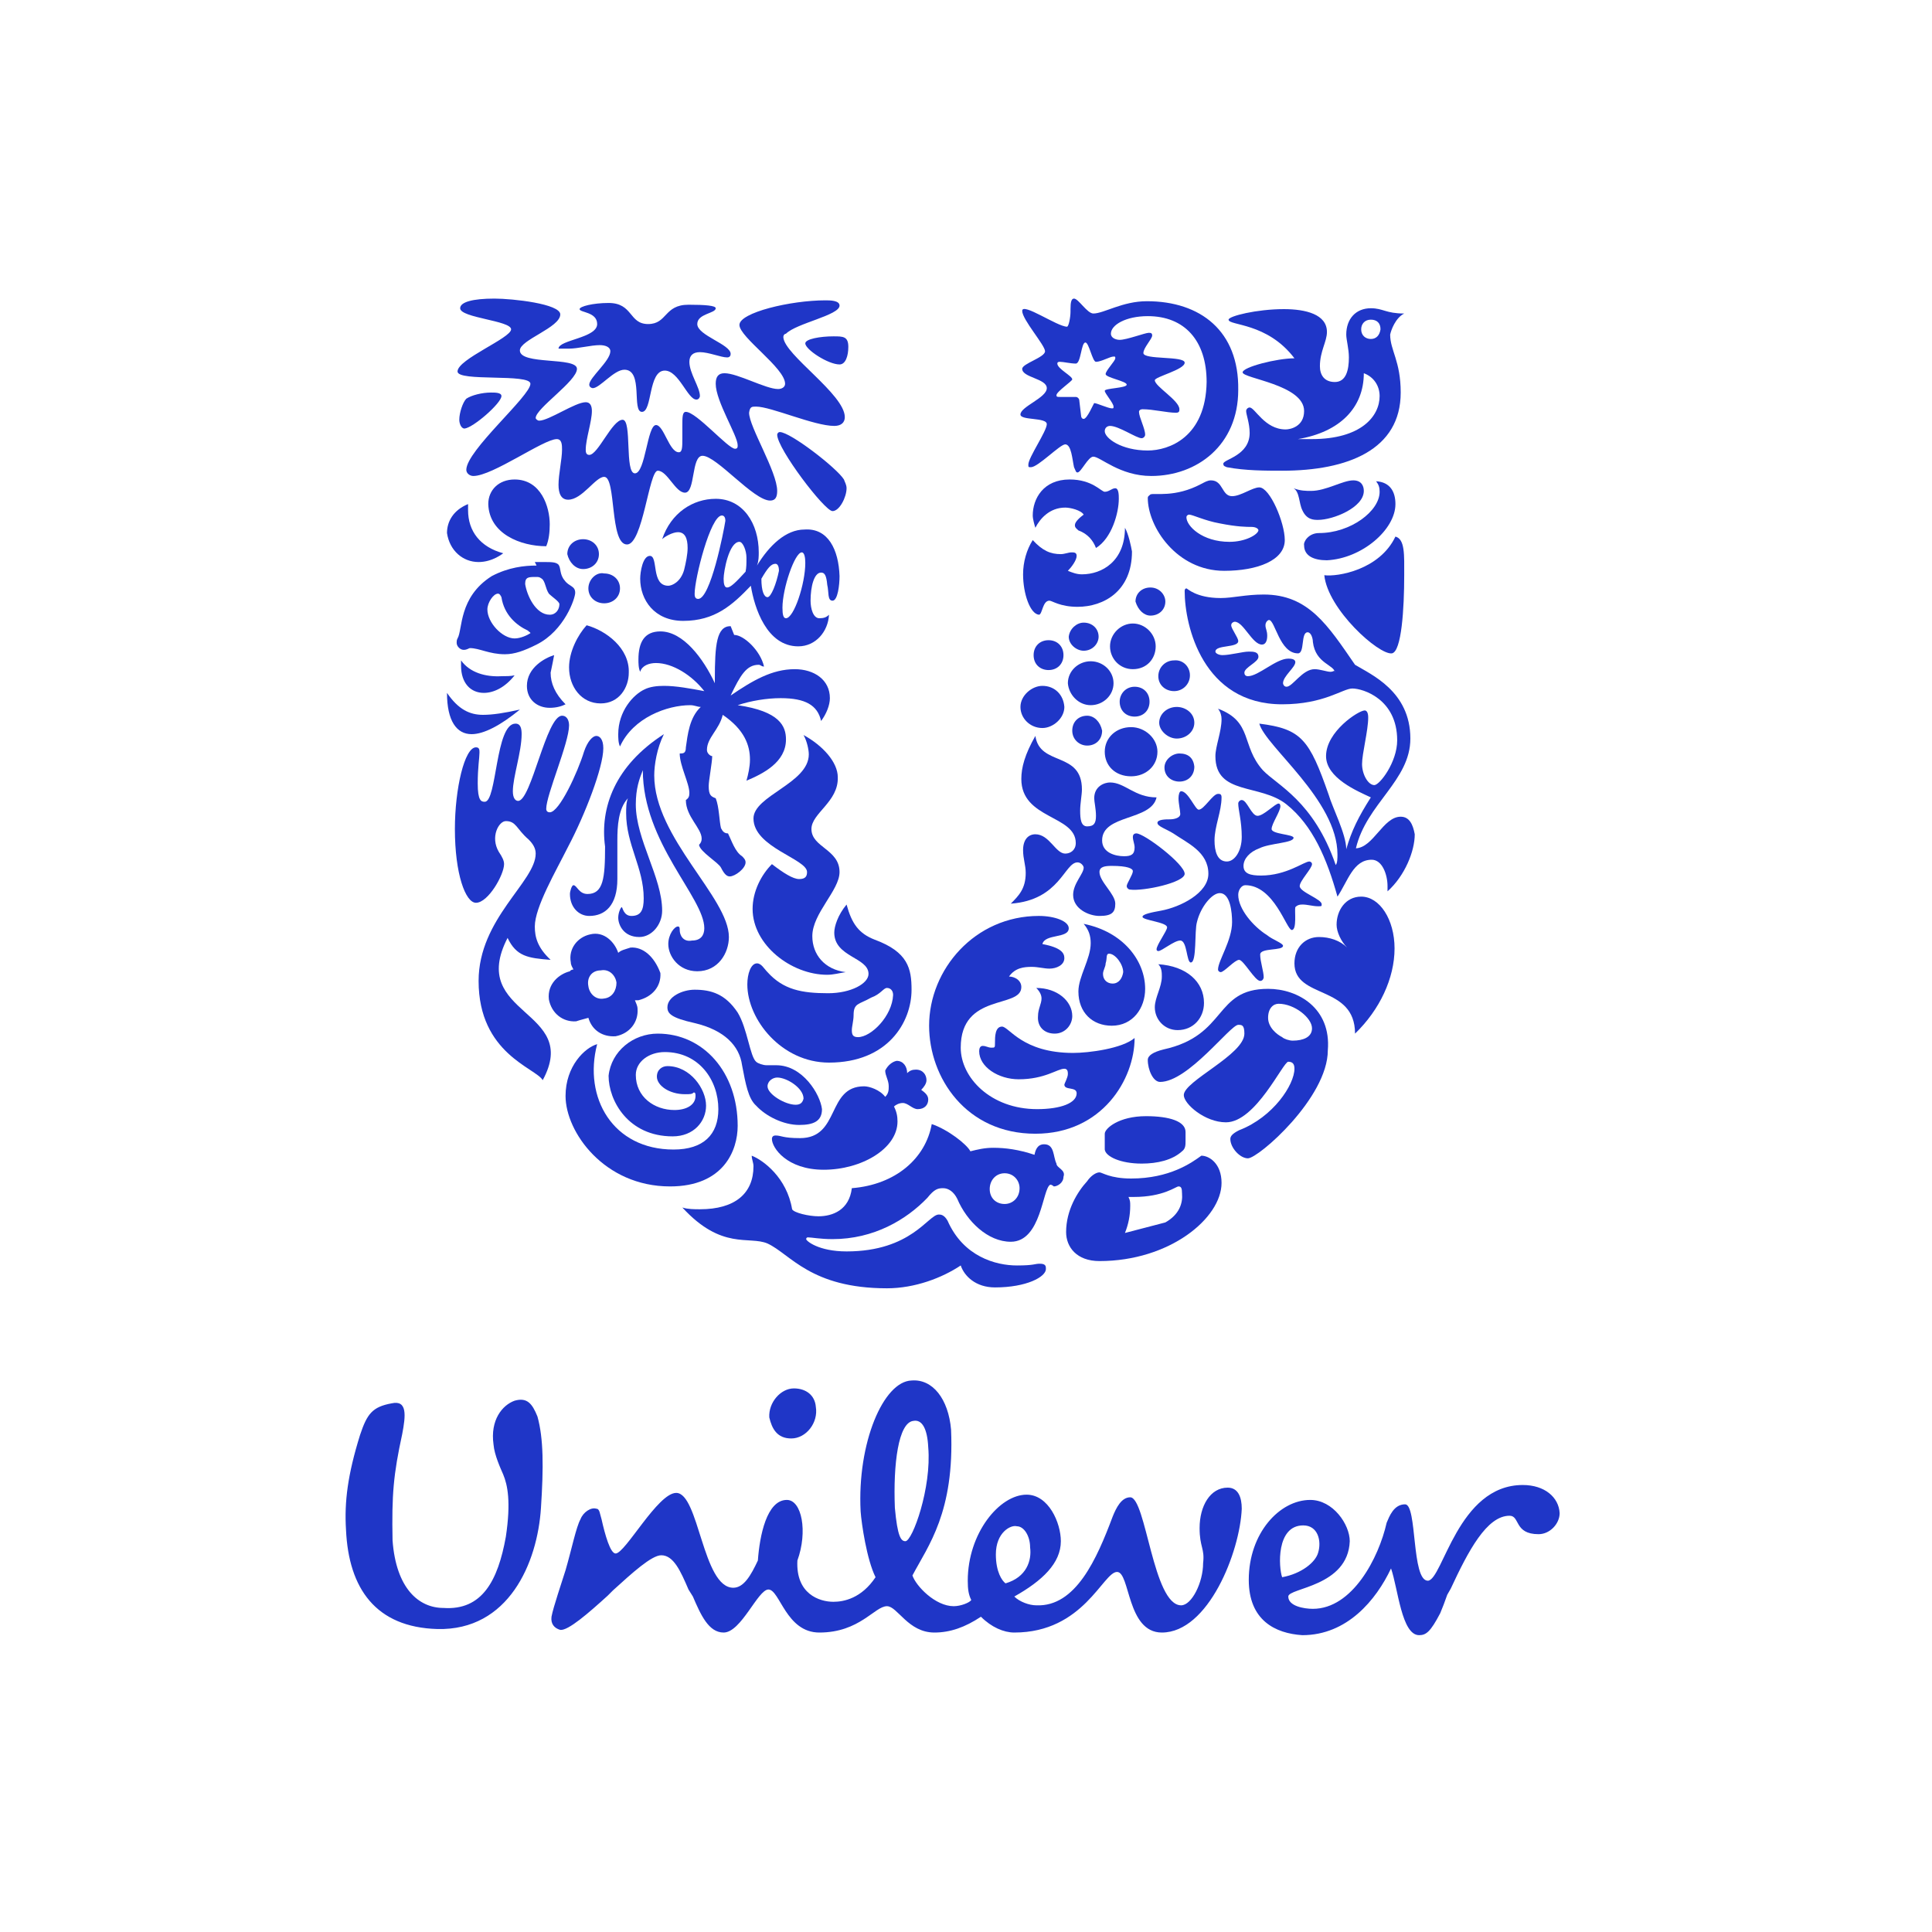
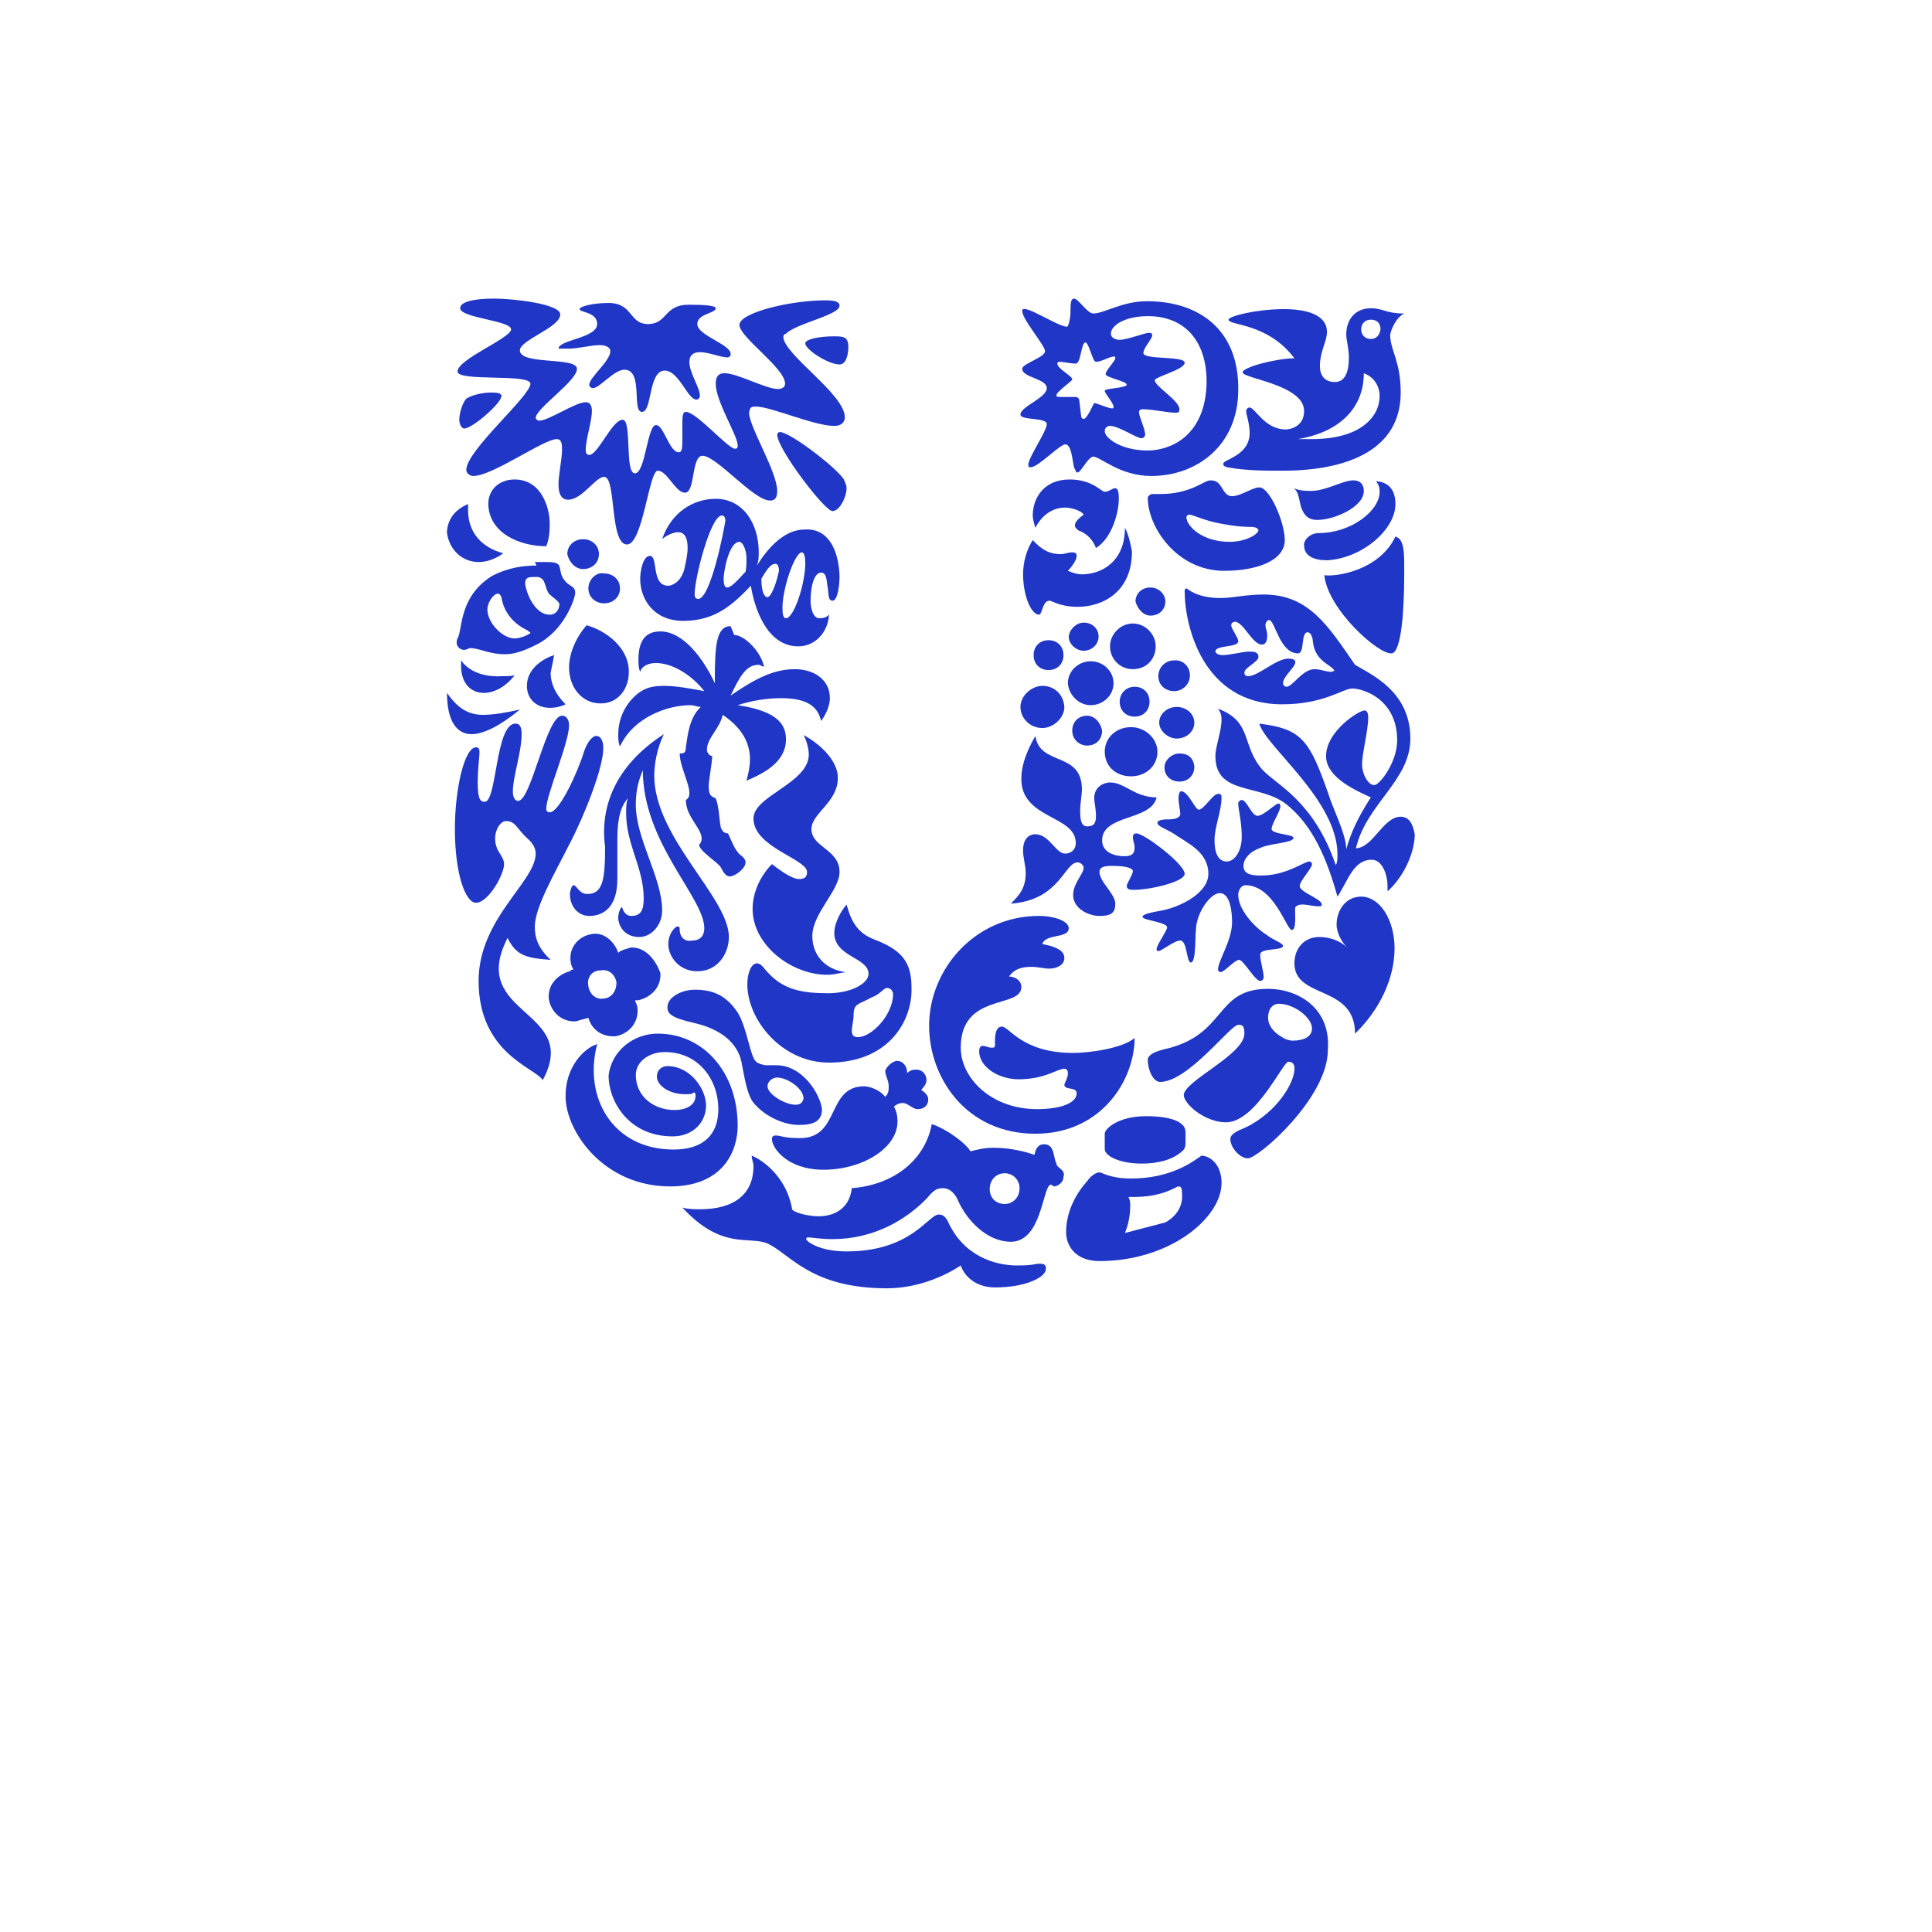
<svg xmlns="http://www.w3.org/2000/svg" width="128px" height="128px" version="1.1" id="Laag_1" x="0px" y="0px" viewBox="0 0 220 220" style="enable-background:new 0 0 220 220;" xml:space="preserve">
  <style type="text/css">
	.st0{display:none;fill-rule:evenodd;clip-rule:evenodd;fill:#FFFFFF;}
	.st1{fill-rule:evenodd;clip-rule:evenodd;fill:#1F36C7;}
</style>
  <g id="logo-sketch">
    <path id="background" class="st0" d="M-19.3-19.3h258.6v258.6H-19.3V-19.3z" />
    <g id="text" transform="translate(49 150)">
      <g id="Mask">
-         <path id="path-1" class="st1" d="M124.4,19.1c2.5,0,4.1,1.4,4.2,3.2c0,1.2-1.1,2.4-2.4,2.4c-2.8,0-2.1-2.1-3.3-2.1     c-2.6,0-4.7,4-6.7,8.3l-0.4,0.7l-0.4,1.1l-0.4,1c-1.1,2.1-1.6,2.5-2.4,2.5c-2,0-2.4-5.3-3.2-7.6c-1.7,3.6-5,7.6-10.1,7.6     c-3.1-0.2-6.1-1.7-6.1-6.3c0-5.3,3.5-9.1,7-9.1c2.6,0,4.5,2.8,4.5,4.7c-0.2,5.2-7,5.3-7,6.3c0,1.1,1.8,1.4,2.8,1.4     c4.5,0,7.5-5.8,8.4-9.8c0.3-0.7,0.8-2.1,2.1-2.1c1.4,0,0.7,8.7,2.6,8.7C115.3,29.9,117,19.1,124.4,19.1z M54.8,7.2     c2.4-0.2,4.2,2.1,4.5,5.6c0.4,9.4-2.6,13.2-4.4,16.6c0.4,1.2,2.6,3.5,4.7,3.5c0.8,0,1.8-0.4,2-0.7c-0.3-0.6-0.4-1.2-0.4-2.2     c0-5.4,3.6-9.8,6.7-9.8c2.5,0,3.9,3.2,3.9,5.3c0,2.5-2.1,4.5-5.3,6.3c0.6,0.6,1.7,1,2.5,1c4.5,0.2,6.9-5.3,8.7-10.1     c0.4-1,1-2.2,2-2.2c1.8,0,2.6,12.3,5.8,12.3c1.2,0,2.5-2.6,2.5-4.8c0.2-1.7-0.4-1.8-0.4-4c0-2.5,1.2-4.6,3.2-4.6     c1.2,0,1.6,1.1,1.6,2.4c-0.2,4.9-3.8,14.1-9.1,14.1c-4,0-3.6-6.9-5.1-6.9c-1.6,0-3.8,6.9-11.7,6.9c-1.2,0-2.6-0.6-3.8-1.8     c-1.8,1.2-3.5,1.8-5.3,1.8c-3,0-4.2-3-5.4-3c-1.4,0-3.1,3-7.7,3c-3.8,0-4.5-4.9-5.8-4.9c-1.2,0-3.1,4.9-5.1,4.9     c-1.7,0-2.6-2-3.5-4.1L29.4,31c-0.9-2.1-1.7-3.9-3.1-3.9c-1.1,0-3.3,2-5.5,4l-0.6,0.6c-2.2,2-4.5,4-5.4,3.9     c-0.7-0.2-1.1-0.7-1-1.5c0.2-1.1,1.2-4,1.6-5.3c0.7-2.4,1.2-4.9,1.7-5.8c0.3-0.8,1.2-1.4,1.8-1.2c0.4,0,0.4,0.6,0.6,1.2     c0.4,1.8,1,3.9,1.6,3.9c1.1,0,4.8-6.9,6.9-6.9c2.6,0,3,10.8,6.5,10.8c1.2,0,2-1.4,2.8-3.1c0.2-2.8,1-6.9,3.3-6.9     c1.7,0,2.4,3.6,1.2,6.9c-0.2,3.8,2.5,4.7,4.1,4.7c1.2,0,3.2-0.4,4.8-2.8c-1-2-1.6-6.1-1.7-7.5C48.6,14.3,51.6,7.3,54.8,7.2z      M9.6,9.5c1.4-0.4,2,0.3,2.6,1.8c0.7,2.5,0.7,5.8,0.4,10.4c-0.4,6.3-3.7,14-11.8,13.8c-7-0.2-10.1-4.6-10.4-11.3     c-0.2-3.2,0.2-6.3,1.6-10.8c0.8-2.4,1.4-3.2,3.6-3.6c1.8-0.4,1.6,1.4,1.2,3.5c-1,4.6-1.2,6.9-1.1,12.1c0.4,5.5,3,7.7,5.8,7.7     C5.9,33.4,7.7,30,8.6,25c0.6-4,0.2-5.9-0.3-7.1c-0.3-0.7-1-2.2-1.1-3.4C6.8,11.7,8.2,10,9.6,9.5z M66.8,23.8     c-0.7-0.2-2.4,0.7-2.4,3.2c0,2,0.7,3,1.1,3.3c2.4-0.7,3-2.6,2.8-4.1C68.3,24.9,67.6,23.8,66.8,23.8z M99.4,23.7     c-3.1,0-2.8,4.8-2.4,5.9c2.2-0.4,3.8-1.7,4.1-2.8C101.5,25.5,101.1,23.7,99.4,23.7z M55,11.8L55,11.8c-1.7,0.2-2.3,4.9-2.1,9.9     c0.3,3.3,0.7,3.8,1.2,3.8c0.8,0,3-6.1,2.6-10.7C56.6,12.7,56,11.6,55,11.8L55,11.8L55,11.8z M41.4,8.1c1.4,0,2.4,0.8,2.5,2.1     c0.3,1.8-1.1,3.6-2.8,3.6c-1.6,0-2.2-1.1-2.5-2.4C38.5,9.7,39.9,8.1,41.4,8.1z" />
-       </g>
+         </g>
    </g>
    <path id="fish" class="st1" d="M120.3,132.5c-0.4-0.8-0.2-2.2-1.4-2.2c-0.8,0-1,0.7-1.1,1.2c-1.8-0.6-3.3-0.8-4.7-0.8   c-1,0-1.8,0.2-2.6,0.4c-0.4-0.8-2.6-2.5-4.4-3.1c-0.7,3.9-4.1,6.9-9.1,7.3c-0.3,2.5-2.2,3.2-3.8,3.2c-1.1,0-2.8-0.4-3-0.8   c-0.6-3.6-3.3-5.6-4.6-6.1c0,0.4,0.2,0.8,0.2,1.2c0,3.1-2.1,4.9-6.1,4.9c-0.6,0-1.4,0-2-0.2c4.5,4.9,7.6,3.2,9.7,4.1   c2.6,1.2,4.9,5.1,13.6,5.1c3.2,0,6.3-1.2,8.4-2.6c0.4,1.2,1.7,2.5,3.9,2.5c3.6,0,5.8-1.2,5.8-2.1c0-0.3,0-0.6-0.7-0.6   c-0.6,0-0.6,0.2-2.6,0.2c-2.4,0-6.1-1-7.9-5.1c-0.4-0.7-0.8-0.7-1-0.7c-1.2,0-3.1,4.2-10.5,4.2c-3.2,0-4.6-1.2-4.6-1.4   c0,0,0-0.2,0.2-0.2c0.4,0,1.4,0.2,2.8,0.2c4.7,0,8.4-2.2,10.8-4.7c0.8-1,1.2-1.1,1.8-1.1c0.6,0,1.2,0.4,1.6,1.2   c1.1,2.6,3.5,4.9,6.1,4.9c3.5,0,3.6-6.1,4.5-6.5c0.2,0,0.4,0.2,0.4,0.2c0.4,0,1.1-0.4,1.1-1.1C121.4,133.2,120.3,133,120.3,132.5   L120.3,132.5z M114.4,137.1c-1,0-1.7-0.7-1.7-1.7s0.7-1.8,1.7-1.8c1,0,1.7,0.8,1.7,1.7C116.1,136.4,115.3,137.1,114.4,137.1z" />
    <path id="chilli_pepper" class="st1" d="M102.1,120.8c0.8,0,1.2,0.7,1.2,1.4c0.3-0.3,0.6-0.4,1-0.4c0.8,0,1.2,0.6,1.2,1.2   c0,0.4-0.3,0.8-0.6,1.1c0.4,0.3,0.8,0.6,0.8,1.1c0,0.6-0.4,1.1-1.2,1.1c-0.6,0-1.1-0.7-1.7-0.7c-0.4,0-0.8,0.2-1,0.4   c0.3,0.6,0.4,1.1,0.4,1.7c0,3.1-4.1,5.5-8.4,5.5c-4.2,0-5.9-2.5-5.9-3.5c0-0.3,0.2-0.4,0.4-0.4c0.7,0,0.8,0.3,2.8,0.3   c4.6,0,3-5.9,7.3-5.9c0.6,0,1.8,0.4,2.4,1.2c0.4-0.4,0.4-0.8,0.4-1.2c0-0.7-0.4-1.2-0.4-1.8C101.1,121.3,101.6,120.9,102.1,120.8z" />
    <path id="swirl" class="st1" d="M74.9,117.7c5.2,0,9.1,4.4,9.1,10.5c0,2.8-1.6,6.9-7.7,6.9c-7.5,0-11.9-6.2-11.9-10.3   c0-3.4,2.2-5.5,3.6-5.9c-1.6,6.1,1.8,12,8.7,12c3.4,0,5.1-1.7,5.1-4.6c0-3.3-2.2-6.5-6.1-6.5c-1.8,0-3.3,1.1-3.3,2.6   c0,2.5,2.1,4,4.4,4c1.4,0,2.4-0.6,2.4-1.6c0-0.2,0-0.4-0.2-0.4c-0.2,0.2-0.4,0.2-1,0.2c-1.8,0-3.2-1-3.2-2c0-0.8,0.6-1.2,1.2-1.2   c2.6,0,4.4,2.6,4.4,4.5c0,1.8-1.4,3.5-3.8,3.5c-5.1,0-7.3-4.1-7.3-6.9C69.6,119.7,72.1,117.7,74.9,117.7z" />
    <g id="packaging">
      <path class="st1" d="M136.8,131.6c-1.1,0.8-3.6,2.6-8,2.6c-2.4,0-3.3-0.7-3.6-0.7c-0.4,0-1,0.4-1.4,1c-1.1,1.2-2.4,3.3-2.4,5.8    c0,1.7,1.2,3.3,3.8,3.3c8,0,13.9-4.9,13.9-8.9C139.1,132.5,137.7,131.6,136.8,131.6z M132.7,139.2l-4.6,1.2c0.4-1,0.6-2,0.6-3.1    c0-0.4,0-0.6-0.2-1h0.6c3.4,0,4.8-1.2,5.1-1.2s0.4,0.2,0.4,0.8C134.7,137,134.3,138.3,132.7,139.2L132.7,139.2z" />
      <path class="st1" d="M130,132.5c1.8,0,3.5-0.4,4.6-1.4c0.4-0.3,0.4-0.7,0.4-1.2v-1c0-1.2-1.8-1.8-4.5-1.8c-3.1,0-4.7,1.4-4.7,2    v1.8C125.9,131.7,127.6,132.5,130,132.5L130,132.5z" />
    </g>
    <path id="clothes" class="st1" d="M144.4,112.6c-6.2,0-4.6,5.3-11.9,6.9c-1.2,0.3-1.8,0.7-1.8,1.2c0,1.1,0.6,2.5,1.4,2.5   c3.2,0,8-6.5,8.9-6.5c0.4,0,0.7,0,0.7,1c0,2.4-6.9,5.4-6.9,7c0,1,2.4,3.1,4.8,3.1c3.4,0,6.5-6.9,7.1-6.9c0.6,0,0.7,0.4,0.7,0.8   c0,1.8-2.4,5.5-6.3,7c-0.8,0.4-1,0.7-1,1c0,1,1.1,2.2,2,2.2c1.2,0,9.1-6.9,9.1-12.3C151.6,114.8,147.8,112.6,144.4,112.6   L144.4,112.6z M147.2,118.5c-0.4,0-1-0.2-1.2-0.4c-0.6-0.3-1.6-1.1-1.6-2.2c0-1.1,0.6-1.6,1.2-1.6c1.8,0,3.8,1.6,3.8,2.8   C149.4,118.1,148.4,118.5,147.2,118.5z" />
    <path id="spoon" class="st1" d="M88.4,121.3h-1.1c-0.4,0-1-0.2-1.2-0.4c-0.7-0.6-1-3.8-2.1-5.6c-1.4-2.1-3-2.6-4.9-2.6   c-1.4,0-3.1,0.8-3.1,2c0,0.7,0.4,1.2,3.1,1.8c3.4,0.8,5.1,2.6,5.4,4.8c0.4,2.1,0.7,3.8,1.6,4.6c1.1,1.2,3.1,2.2,4.9,2.2   c1.6,0,2.6-0.4,2.6-1.8C93.4,124.6,91.4,121.3,88.4,121.3z M90.6,125.8c-1.2,0-3.2-1.2-3.2-2.1c0-0.6,0.6-1,1.1-1   c1.1,0,3,1.2,3,2.4C91.4,125.5,91.2,125.8,90.6,125.8z" />
    <g id="wave">
      <path class="st1" d="M114.1,116.9c-0.8,0-0.8,1.2-0.8,1.8s0,0.6-0.4,0.6s-0.6-0.2-1-0.2c-0.3,0-0.4,0.3-0.4,0.6    c0,1.8,2.2,3.2,4.5,3.2c3,0,4.4-1.2,5.2-1.2c0.4,0,0.4,0.4,0.4,0.6c0,0.4-0.4,1.1-0.4,1.2c0,0.7,1.4,0.2,1.4,1    c0,1.1-1.8,1.8-4.5,1.8c-5.3,0-8.7-3.6-8.7-7c0-6.3,6.9-4.4,6.9-6.9c0-0.8-0.8-1.2-1.4-1.2c0.7-1,1.7-1.1,2.6-1.1    c0.7,0,1.4,0.2,2,0.2c0.8,0,1.7-0.4,1.7-1.2c0-0.6-0.4-1.2-2.5-1.6c0.3-1.2,3-0.6,3-1.8c0-0.8-1.6-1.4-3.4-1.4    c-7.3,0-12.5,6.1-12.5,12.5c0,5.9,4.2,12.3,12.1,12.3c7.6,0,11.3-6.2,11.3-10.9c-1.4,1.2-5.2,1.7-7,1.7    C116.4,119.9,114.9,116.9,114.1,116.9z" />
-       <path class="st1" d="M120.1,117.7c1.2,0,2-1,2-2c0-1.7-1.7-3.2-4.1-3.2c0.4,0.4,0.6,0.8,0.6,1.2c0,0.6-0.4,1.2-0.4,2    C118.1,116.9,118.9,117.7,120.1,117.7z M131.9,109.8c0.4,0.4,0.4,1,0.4,1.4c0,1.2-0.8,2.4-0.8,3.5c0,1.4,1.1,2.6,2.6,2.6    c1.8,0,3-1.4,3-3.1C137.1,111.8,135.1,110,131.9,109.8z M123.4,105.2c0.6,0.7,0.8,1.4,0.8,2.2c0,1.8-1.4,3.8-1.4,5.5    c0,2.4,1.6,3.9,3.8,3.9c2.4,0,3.8-2,3.8-4.2C130.4,109.4,127.9,106.1,123.4,105.2z M126.7,112c-0.6,0-1.1-0.4-1.1-1.1    c0-0.4,0.3-0.8,0.3-1.2c0.2-0.6,0-1.1,0.4-1.1c0.7,0,1.6,1.2,1.6,2.1C127.8,111.4,127.4,112,126.7,112z" />
    </g>
    <g id="bowl">
      <path class="st1" d="M99.6,107c-1.8-0.7-2.6-1.8-3.2-4c-1,1.2-1.4,2.5-1.4,3.2c0,2.8,3.9,2.8,3.9,4.7c0,1.1-2,2.2-4.6,2.2    c-3,0-5.1-0.4-6.9-2.4c-0.4-0.4-0.7-1-1.2-1c-0.7,0-1.1,1.2-1.1,2.4c0,4,3.9,8.9,9.3,8.9c6.7,0,9.4-4.6,9.4-8.3    C103.8,110.3,103.4,108.4,99.6,107z M97.7,118.1c-0.6,0-0.7-0.3-0.7-0.8c0-0.4,0.2-1.1,0.2-1.7c0-1.4,0.6-1.2,2-2    c1.1-0.4,1.4-1.1,1.8-1.1c0.4,0,0.7,0.3,0.7,0.8C101.6,115.7,99.2,118.1,97.7,118.1z" />
      <path class="st1" d="M91,100.1c-0.7,0-1.8-0.7-3.1-1.7c-1.2,1.2-2.2,3.1-2.2,5.1c0,4.1,4.4,7.5,8.5,7.5c0.7,0,1.4-0.2,2.1-0.3    c-2.4-0.3-3.8-2-3.8-4.1c0-2.6,3.1-5.2,3.1-7.3c0-2.6-3.2-2.8-3.2-4.9c0-1.8,3.1-3.1,3-5.9c0-1.7-1.7-3.6-3.9-4.8    c0.4,0.7,0.6,1.7,0.6,2.2c0,3.3-6.3,4.7-6.3,7.3c0,3.3,6.1,4.6,6.1,6.1C91.9,99.8,91.7,100.1,91,100.1z" />
    </g>
    <path id="heart" class="st1" d="M155,102.1c2.1,0,3.8,2.6,3.8,5.9c0,3.4-1.7,7-4.5,9.7c0-5.6-6.9-3.9-6.9-8c0-1.8,1.2-3,2.8-3   c1.2,0,2.4,0.4,3.2,1.2c-0.7-0.7-1.2-1.8-1.2-2.6C152.2,103.7,153.2,102.1,155,102.1L155,102.1z" />
    <path id="flower" class="st1" d="M71.8,107.9c-0.6,0.2-1.1,0.3-1.4,0.6c-0.4-1.2-1.6-2.5-3.2-2.1c-1.4,0.3-2.5,1.6-2.2,3.2   c0,0.3,0.2,0.6,0.3,0.8c0,0-0.3,0-0.4,0.2c-1.2,0.3-2.6,1.4-2.4,3.2c0.3,1.6,1.6,2.6,3.1,2.5c0.6-0.2,1.1-0.3,1.4-0.4   c0.4,1.4,1.6,2.2,3.1,2.1c1.6-0.3,2.6-1.6,2.5-3.1c0-0.4-0.2-0.7-0.3-1h0.4c1.6-0.4,2.6-1.6,2.5-3.1   C74.5,108.9,73.2,107.8,71.8,107.9L71.8,107.9z M68.8,113.7c-1,0.2-1.7-0.6-1.8-1.4c-0.2-1,0.4-1.8,1.4-1.8c1-0.2,1.7,0.6,1.8,1.4   C70.2,112.8,69.7,113.6,68.8,113.7z" />
    <g id="transformation">
      <path class="st1" d="M148,100.9c0-0.6,1.4-2,1.4-2.5c0-0.2-0.2-0.3-0.3-0.3c-0.6,0-2.6,1.6-5.5,1.6c-1.2,0-2-0.2-2-1.1    c0-0.8,0.7-1.6,1.8-2c1.2-0.6,3.9-0.6,3.9-1.2c0-0.4-2.5-0.4-2.5-1c0-0.6,1-2,1-2.6c0,0,0-0.3-0.2-0.3c-0.4,0-1.7,1.4-2.4,1.4    c-0.7,0-1.2-1.8-1.8-1.8c-0.2,0-0.4,0.2-0.4,0.4c0,0.7,0.4,2,0.4,3.8c0,1.6-0.8,2.8-1.7,2.8c-1.1,0-1.4-1.2-1.4-2.4    c0-1.6,0.8-3.3,0.8-4.9c0-0.4-0.2-0.4-0.4-0.4c-0.6,0-1.6,1.8-2.2,1.8c-0.4,0-1.2-2.1-2-2.1c-0.2,0-0.3,0.4-0.3,0.8    c0,0.6,0.2,1.4,0.2,1.8c0,0.4-0.6,0.6-1.2,0.6c-0.4,0-1.4,0-1.4,0.4s1,0.7,1.8,1.2c1.6,1.1,4,2.1,4,4.6c0,2.2-3.2,3.8-5.4,4.2    c-1.1,0.2-2.1,0.4-2.1,0.7c0,0.4,2.8,0.6,2.8,1.2c0,0.4-1.2,2-1.2,2.5c0,0.2,0.2,0.2,0.2,0.2c0.4,0,1.8-1.2,2.5-1.2    c0.8,0,0.7,2.5,1.2,2.5c0.7,0,0.4-3.6,0.7-4.6c0.4-1.7,1.7-3.3,2.6-3.3c1.2,0,1.4,2.2,1.4,3.3c0,2.1-1.6,4.4-1.6,5.4    c0,0.2,0.2,0.3,0.3,0.3c0.4,0,1.6-1.4,2.1-1.4s1.8,2.4,2.4,2.4c0.3,0,0.4-0.3,0.4-0.4c0-0.7-0.4-1.8-0.4-2.6c0-0.8,2.6-0.4,2.6-1    c0-0.3-1.2-0.7-1.8-1.2c-1.6-1-3.3-3-3.3-4.6c0-0.6,0.4-1.1,0.8-1.1c3.3,0,4.7,5.1,5.3,5.1c0.6,0,0.3-2.2,0.4-2.6    c0.2-0.2,0.4-0.3,0.8-0.3c0.6,0,1.2,0.2,1.8,0.2c0.4,0,0.4,0,0.4-0.2C150.6,102.4,148,101.6,148,100.9L148,100.9z" />
      <path class="st1" d="M134.9,99.5c0-1.1-4.6-4.6-5.5-4.6c-0.3,0-0.4,0.2-0.4,0.4c0,0.4,0.2,0.8,0.2,1.2c0,0.8-0.4,1-1.2,1    c-1,0-2.5-0.4-2.5-1.8c0-3,5.6-2.2,6.2-4.9c-2.5,0-3.6-1.7-5.3-1.7c-0.6,0-1.8,0.4-1.8,1.8c0,0.4,0.2,1.2,0.2,2    c0,0.8-0.2,1.2-1,1.2c-0.7,0-0.8-0.8-0.8-1.8c0-0.8,0.2-1.8,0.2-2.4c0-4.4-4.8-2.6-5.3-6.1c-1.2,2.1-1.6,3.6-1.6,4.9    c0,4.6,6.2,4.1,6.2,7.3c0,0.8-0.6,1.2-1.2,1.2c-1.1,0-1.8-2.2-3.4-2.2c-0.8,0-1.4,0.6-1.4,1.8c0,1,0.3,1.7,0.3,2.6    c0,1.8-0.8,2.6-1.7,3.5c5.6-0.4,6.1-4.7,7.6-4.7c0.4,0,0.7,0.4,0.7,0.6c0,0.7-1.2,1.8-1.2,3.1c0,1.6,1.8,2.4,3,2.4    c1.4,0,1.8-0.4,1.8-1.4c0-1.1-1.8-2.5-1.8-3.6c0-0.6,0.6-0.7,1.4-0.7c1.8,0,2.4,0.3,2.4,0.6c0,0.4-0.7,1.4-0.7,1.7    c0,0.2,0.2,0.4,0.4,0.4C130.2,101.5,134.9,100.5,134.9,99.5z" />
    </g>
    <path id="hair" class="st1" d="M75.6,83.6c-0.8,1.6-1.1,3.5-1.1,4.7c0,7.1,8.5,13.9,8.5,18.4c0,1.8-1.2,3.9-3.6,3.9   c-2.1,0-3.3-1.7-3.3-3.1c0-1.1,0.7-2,1.1-2c0.2,0,0.2,0.2,0.2,0.4c0,0.6,0.4,1.4,1.4,1.2c1,0,1.4-0.6,1.4-1.4c0-3.5-7-9.7-7-18   c-0.4,1-0.8,2.1-0.8,3.9c0,4,3,8.3,3,12.1c0,1.6-1.2,3-2.6,3c-1.8,0-2.4-1.4-2.4-2.2c0-0.6,0.3-1.2,0.4-1.2s0.2,1,1.1,1   c1.1,0,1.4-0.7,1.4-2c0-3.5-2-6.1-2-9.7c0-0.6,0-1.2,0.2-1.7c-1.1,1.2-1.2,3.2-1.2,4.8v4.4c0,3-1.4,4.2-3.2,4.2   c-1.2,0-2.2-1-2.2-2.5c0-0.3,0.2-1,0.4-1c0.4,0,0.6,1,1.6,1c1.8,0,2-1.8,2-5.4C68.3,92,70,87.2,75.6,83.6L75.6,83.6z" />
    <path id="hand" class="st1" d="M64,81.5c0.6,0,0.8,0.6,0.8,1.1c0,2-2.6,7.9-2.6,9.5c0,0.3,0.2,0.4,0.4,0.4c1.1,0,3.2-4.6,3.9-6.9   c0.4-1.2,1-1.8,1.4-1.8c0.4,0,0.8,0.4,0.8,1.4c0,2.2-2.1,7.6-4,11.2c-1.4,2.8-3.8,6.9-3.8,9.1c0,1.2,0.3,2.4,1.8,3.8   c-2.6-0.2-3.9-0.4-4.9-2.5c-4.6,8.9,8.4,8.1,4,16.2c-0.8-1.4-7.3-3-7.3-11.3c0-7.1,6.5-11.3,6.5-14.5c0-0.6-0.3-1.1-0.8-1.6   c-1.4-1.2-1.4-2.1-2.6-2.1c-0.8,0-1.8,1.8-0.8,3.5c0.4,0.6,0.6,1,0.6,1.4c0,1.2-1.8,4.4-3.2,4.4c-1.2,0-2.4-3.3-2.4-8.4   c0-4.6,1.1-9.3,2.4-9.3c0.4,0,0.4,0.3,0.4,0.6c0,0.6-0.2,1.7-0.2,3.5c0,2,0.4,2.1,0.8,2.1c1.4,0,1.2-8.9,3.5-8.9   c0.6,0,0.7,0.6,0.7,1.2c0,2-1,4.9-1,6.5c0,0.8,0.3,1.1,0.6,1.1C60.5,91.2,62.2,81.5,64,81.5L64,81.5z" />
    <path id="plant" class="st1" d="M159.5,93c-2,0-3.1,3.5-5.1,3.6c1.2-5.1,6.2-7.7,6.2-12.5c0-5.4-4.5-7.3-6.3-8.4   c-3.1-4.5-5.3-8-10.4-8c-2.1,0-3.5,0.4-4.9,0.4c-2.8,0-3.8-1.1-3.9-1.1c0,0-0.2,0-0.2,0.3c0,4,2.1,12.9,11.1,12.9   c4.8,0,6.9-1.8,8-1.8c1.2,0,5.1,1.2,5.1,5.9c0,2.5-2,5.1-2.6,5.1c-0.7,0-1.4-1.2-1.4-2.4c0-1.2,0.7-3.8,0.7-5.3   c0-0.6-0.2-0.8-0.4-0.8c-0.7,0-4.4,2.4-4.4,5.2c0,2.5,3.6,4,5.1,4.7c-1.4,2.2-2.2,3.8-2.8,5.9c0-1.7-1.6-4.8-2-6.2   c-2.2-6.3-3.1-7.5-7.9-8.1c0.7,2.6,8.9,8.7,8.9,14.9c0,0.4,0,1-0.2,1.2c-2.5-7.3-6.7-9.1-8.3-10.8c-2.5-2.8-1.1-5.5-5.1-7   c0.3,0.4,0.4,0.8,0.4,1.2c0,1.4-0.7,3.1-0.7,4.2c0,4.5,5.1,3.1,8.1,5.5c3,2.4,4.6,6.2,5.8,10.5c1.2-1.8,1.8-4.2,3.9-4.2   c1.2,0,1.8,1.7,1.8,3v0.6c2-1.8,3.1-4.6,3.1-6.5C160.9,93.9,160.5,93,159.5,93L159.5,93z M151.5,76.5c-0.4,0-1.2-0.3-1.8-0.3   c-1.4,0-2.5,2-3.2,2c-0.3,0-0.4-0.3-0.4-0.4c0-0.8,1.4-1.8,1.4-2.4c0-0.4-0.6-0.4-0.8-0.4c-1.4,0-3.4,2-4.6,2   c-0.3,0-0.4-0.2-0.4-0.4c0-0.6,1.6-1.2,1.6-1.8c0-0.6-0.6-0.6-1.1-0.6c-0.7,0-2.1,0.4-3,0.4c-0.4,0-0.8-0.2-0.8-0.4   c0-0.8,2.6-0.4,2.6-1.2c0-0.4-0.8-1.4-0.8-1.8c0-0.3,0.3-0.4,0.4-0.4c1,0,2,2.6,3.1,2.6c0.4,0,0.6-0.4,0.6-1c0-0.6-0.2-0.8-0.2-1.2   s0.3-0.6,0.4-0.6c0.7,0,1.2,3.8,3.3,3.8c0.8,0,0.3-2.4,1.1-2.4c0.4,0,0.6,0.7,0.6,1.1c0.3,2.5,2.5,2.6,2.5,3.5   C152,76.2,151.9,76.5,151.5,76.5L151.5,76.5z" />
    <g id="particles">
      <path class="st1" d="M123.4,70.9c1,0,1.7,0.7,1.7,1.6c0,0.8-0.7,1.6-1.7,1.6c-0.8,0-1.7-0.7-1.7-1.6    C121.8,71.6,122.6,70.9,123.4,70.9z M134.3,85.8c-0.8,0-1.7,0.7-1.7,1.6c0,1,0.8,1.6,1.7,1.6c1,0,1.7-0.7,1.7-1.7    C135.9,86.3,135.3,85.8,134.3,85.8z M128.8,82.8c-1.7,0-3,1.2-3,2.8s1.2,2.8,3,2.8c1.7,0,3-1.2,3-2.8    C131.8,84.1,130.4,82.8,128.8,82.8z M123.8,81.5c-1,0-1.7,0.7-1.7,1.7c0,1,0.8,1.7,1.7,1.7c1,0,1.7-0.7,1.7-1.7    C125.3,82.2,124.6,81.5,123.8,81.5z M134,84.1c1.1,0,2-0.8,2-1.8c0-1.1-1-1.8-2-1.8c-1.1,0-2,0.8-2,1.8    C132,83.2,133,84.1,134,84.1z M118.7,78.1c-1.2,0-2.5,1.1-2.5,2.4c0,1.3,1.1,2.4,2.5,2.4c1.2,0,2.5-1.1,2.5-2.4    C121.1,79.1,120.1,78.1,118.7,78.1z M127.5,79.9c0,1,0.7,1.7,1.7,1.7c1,0,1.7-0.7,1.7-1.7c0-1-0.7-1.7-1.7-1.7    S127.5,79,127.5,79.9z M124.2,80.3c1.4,0,2.6-1.1,2.6-2.5c0-1.4-1.2-2.5-2.6-2.5s-2.6,1.1-2.6,2.5    C121.7,79.1,122.8,80.3,124.2,80.3z M133.7,78.7c1,0,1.8-0.8,1.8-1.8c0-1-0.8-1.8-1.8-1.7c-1,0-1.8,0.8-1.8,1.8    C131.9,78,132.7,78.7,133.7,78.7z M119.4,76.3c1,0,1.7-0.7,1.7-1.7c0-1-0.7-1.7-1.7-1.7c-1,0-1.7,0.7-1.7,1.7    C117.7,75.7,118.5,76.3,119.4,76.3z M129,76.2c1.6,0,2.6-1.2,2.6-2.6s-1.2-2.6-2.6-2.6c-1.4,0-2.6,1.2-2.6,2.6    S127.5,76.2,129,76.2z M131,70.1c1,0,1.7-0.7,1.7-1.6c0-0.8-0.7-1.6-1.7-1.6c-1,0-1.7,0.7-1.7,1.6C129.6,69.5,130.3,70.1,131,70.1    z" />
    </g>
    <path id="tree" class="st1" d="M83.6,72.3c1.1,0,3,1.8,3.4,3.6c-0.3,0-0.4-0.2-0.6-0.2c-1.4,0-2.1,1.2-3.2,3.5c2.5-1.7,4.7-3,7.3-3   c2.2,0,4,1.2,4,3.3c0,0.8-0.4,1.8-1,2.6c-0.4-1.8-1.8-2.6-4.6-2.6c-1.6,0-3.4,0.3-4.9,0.8c4.8,0.7,5.5,2.4,5.5,3.9   c0,2.6-2.6,3.9-4.5,4.7c0.2-0.7,0.4-1.6,0.4-2.4c0-1.6-0.6-3.4-3.1-5.1c-0.4,1.7-1.8,2.6-1.8,4c0,0.4,0.4,0.7,0.6,0.7   c0,0.7-0.4,2.8-0.4,3.4c0,1.1,0.3,1.2,0.8,1.4c0.4,1,0.4,2.6,0.6,3.4c0.2,0.4,0.4,0.6,0.8,0.6c0.4,0.8,0.8,2.1,1.6,2.6   c0.2,0.2,0.4,0.4,0.4,0.7c0,0.7-1.2,1.6-1.8,1.6c-0.3,0-0.6-0.2-1-1c-0.3-0.6-2.4-1.8-2.5-2.6c0.2-0.2,0.3-0.4,0.3-0.7   c0-1.2-1.8-2.5-1.8-4.4c0.3-0.2,0.4-0.4,0.4-0.8c0-1.1-1.1-3.1-1.1-4.5c0.4,0,0.7,0,0.7-0.7c0.2-1.4,0.4-3.4,1.7-4.6   c-0.4,0-0.7-0.2-1.2-0.2c-2.6,0-6.5,1.4-8,4.7c-0.2-0.4-0.2-1-0.2-1.4c0-2.6,1.7-4.5,3-5.1c0.6-0.3,1.4-0.4,2.2-0.4   c1.4,0,3,0.3,4.6,0.6c-1.4-1.8-3.6-3.2-5.5-3.2c-0.8,0-1.6,0.3-1.8,1c-0.2-0.4-0.2-1-0.2-1.4c0-2,0.7-3.2,2.5-3.2   c2.6,0,4.9,3.1,6.2,5.9v-0.4c0-4,0.2-6.1,1.8-6.1L83.6,72.3L83.6,72.3z" />
    <g id="bee">
      <path class="st1" d="M50.9,78.9c0,3.2,1.1,4.7,2.8,4.7c1.4,0,3.3-1,5.5-2.8c-1.8,0.4-3.1,0.6-4.2,0.6    C53.5,81.4,52.2,80.8,50.9,78.9z M63.1,74.6C62.1,74.9,60,76,60,78.1c0,1.6,1.2,2.5,2.6,2.5c0.8,0,1.4-0.2,1.8-0.4    c-1.2-1.2-1.7-2.4-1.7-3.6C62.9,75.7,63,75.1,63.1,74.6z M66.8,71.2c-1,1.1-2,3-2,4.8c0,2.2,1.4,4.1,3.6,4.1    c2.1,0,3.2-1.8,3.2-3.5C71.7,73.8,69,71.8,66.8,71.2z M52.5,75.2v0.6c0,2,1.1,3.1,2.6,3.1c1.1,0,2.4-0.6,3.5-2    C58.2,77,57.6,77,57.1,77C55.3,77.1,53.5,76.6,52.5,75.2z M61.1,64.4c-1.4,0-3.2,0.2-5.1,1.2c-3.8,2.4-3.3,6.1-3.9,7.1    c-0.1,0.2-0.1,0.3-0.1,0.5c0,0.4,0.4,0.8,0.8,0.8s0.6-0.2,0.7-0.2c1.1,0,2.2,0.7,4,0.7c1.1,0,2.2-0.4,3.6-1.1    c3.2-1.6,4.4-5.3,4.4-5.9c0-0.8-0.7-0.7-1.2-1.4c-0.6-0.7-0.4-1.4-0.7-1.8c-0.3-0.3-0.8-0.3-1.7-0.3h-1L61.1,64.4L61.1,64.4z     M58.6,72.7c-1.4,0-3.1-1.8-3.1-3.3c0-0.8,0.7-1.8,1.2-1.8c0.2,0,0.3,0.2,0.4,0.4c0.3,2,1.7,3.2,3,3.8c0.2,0.2,0.3,0.2,0.3,0.3    C60.1,72.3,59.3,72.7,58.6,72.7z M63.7,68.8c0,0.6-0.4,1.2-1.1,1.2c-1.6,0-2.6-2.2-2.8-3.5c0-0.8,0.4-0.8,1.2-0.8    c0.4,0,0.4,0,0.7,0.2c0.4,0.3,0.4,1.1,0.8,1.7C62.9,68,63.7,68.5,63.7,68.8z M67,67c0,1,0.8,1.7,1.8,1.7c1,0,1.8-0.7,1.8-1.7    c0-1-0.8-1.7-1.8-1.7C67.9,65.1,67,66,67,67z M66.4,64.8c1,0,1.8-0.7,1.8-1.7s-0.8-1.7-1.8-1.7c-1,0-1.8,0.7-1.8,1.7    C64.8,64,65.5,64.8,66.4,64.8z M54.5,64c1.6,0,2.8-1,2.8-1c-2.6-0.7-4-2.5-4-4.9v-0.7c-1.7,0.7-2.4,2-2.4,3.3    C51.2,62.7,52.7,64,54.5,64z M62.2,62.2c0.3-0.7,0.4-1.6,0.4-2.5c0-2-1-5.1-4-5.1c-1.8,0-3,1.2-3,2.8    C55.7,60.8,59.3,62.2,62.2,62.2z" />
    </g>
    <g id="ice_cream">
      <path class="st1" d="M158.9,61.1c-1.8,3.8-6.6,4.6-8.1,4.4c0.4,3.9,6.2,9.1,7.7,8.9c1.1-0.2,1.4-5.1,1.4-8.9    C159.9,63.2,160,61.4,158.9,61.1L158.9,61.1z M158.9,57.4c0-1.4-0.6-2.5-2.2-2.6c0.3,0.4,0.4,0.7,0.4,1.2c0,2.2-3.3,4.7-6.9,4.7    c-1.2,0-1.8,1-1.7,1.4c0,1.2,1.1,1.7,2.6,1.7C155.1,63.6,158.9,60.3,158.9,57.4L158.9,57.4z" />
      <path class="st1" d="M150.1,59.2c1.7,0,5.2-1.4,5.2-3.3c0-0.6-0.3-1.2-1.2-1.2c-1.2,0-3.1,1.2-4.8,1.2c-0.6,0-1.2,0-2-0.3    c0.7,0.4,0.6,1.7,1,2.5C148.8,59.2,149.6,59.2,150.1,59.2z" />
    </g>
    <g id="cycle">
      <path class="st1" d="M128.1,60.1c0,3.8-2.6,5.3-4.9,5.3c-0.6,0-1.1-0.2-1.6-0.4c0.4-0.4,1-1.2,1-1.7c0-0.4-0.3-0.4-0.6-0.4    c-0.3,0-0.8,0.2-1.2,0.2c-1.2,0-2.1-0.4-3.2-1.6c-0.7,1.1-1.1,2.5-1.1,3.9c0,2.2,0.8,4.5,1.8,4.6c0.4,0,0.4-1.6,1.2-1.6    c0.3,0,1.2,0.7,3.2,0.7c3,0,6.2-1.8,6.2-6.3C128.8,62.2,128.5,60.8,128.1,60.1L128.1,60.1z" />
      <path class="st1" d="M121.3,57.8c0.6,0,1.8,0.3,2.1,0.8c-0.4,0.3-1,0.8-1,1.2c0,0.3,0.2,0.4,0.4,0.6c1.1,0.4,1.7,1.2,2,2    c1.8-1.1,2.6-4,2.6-5.6c0-0.4,0-1.2-0.4-1.2c-0.4,0-0.7,0.4-1.2,0.4c-0.4,0-1.4-1.4-4-1.4c-3,0-4.2,2.2-4.2,4.1    c0,0.4,0.2,1.1,0.3,1.4C118.4,59.1,119.5,57.8,121.3,57.8L121.3,57.8z" />
    </g>
    <path id="DNA" class="st1" d="M91.6,60.3c-2.1,0-4,1.8-5.4,4.1c0.2-0.5,0.2-1.1,0.2-1.5c0-3.3-1.8-6.1-4.9-6.1   c-2.6,0-5.1,1.6-6.1,4.6c0.3-0.3,1.2-0.8,1.8-0.8c0.8,0,1.1,0.7,1.1,1.8c0,0.7-0.2,1.7-0.4,2.5c-0.4,1.4-1.4,1.8-1.8,1.8   c-2,0-1.1-3.4-2.1-3.4c-0.8,0-1.1,1.8-1.1,2.6c0,2.4,1.6,4.8,4.9,4.8c3.6,0,5.6-1.8,7.7-4c0.4,2.5,1.8,6.9,5.4,6.9   c2,0,3.4-1.7,3.5-3.6c-0.3,0.3-0.6,0.4-1.1,0.4c-0.7,0-1-1.1-1-2c0-1.6,0.4-3.2,1.2-3.2c0.4,0,0.6,0.3,0.7,1.4   c0.2,0.8,0,1.8,0.6,1.8s0.8-1.8,0.8-2.8C95.5,62.6,94.3,60.1,91.6,60.3L91.6,60.3z M79.5,68.2c-0.4,0-0.4-0.4-0.4-0.6   c0-1.7,1.8-8.9,3.1-8.9c0.3,0,0.4,0.3,0.4,0.6C82.4,60.6,80.9,68.2,79.5,68.2z M84.9,65.1c-1.1,1.2-1.7,1.8-2.1,1.8   c-0.3,0-0.4-0.4-0.4-1c0-0.8,0.6-4.2,1.8-4.2c0.4,0,0.8,1,0.8,1.8C85,64.2,85,64.6,84.9,65.1z M87.4,68c-0.4,0-0.7-0.7-0.7-2.1   c0.7-1.2,1.1-1.7,1.6-1.7c0.2,0,0.4,0.2,0.4,0.8C88.4,66.5,87.8,68,87.4,68z M89.5,70.4c-0.3,0-0.4-0.4-0.4-1.2   c0-2.2,1.4-6.3,2.2-6.3c0.3,0,0.4,0.6,0.4,1.2C91.7,66.5,90.4,70.4,89.5,70.4z" />
    <path id="lips" class="st1" d="M143.4,55.5c-0.8,0-2.1,1-3.1,1c-1.2,0-1-1.8-2.4-1.8c-0.4,0-0.7,0.2-1.1,0.4c-3,1.6-5.3,1-5.8,1.2   c-0.2,0.2-0.3,0.2-0.3,0.4c0,3.3,3.3,8.3,8.7,8.3c3.8,0,6.9-1.2,6.9-3.5C146.3,59.5,144.6,55.5,143.4,55.5z M140,61.7   c-3.1,0-4.9-1.8-4.9-2.8c0-0.2,0.2-0.3,0.3-0.3c0.4,0,1.8,0.7,3.5,1c2,0.4,3.1,0.4,3.6,0.4s0.8,0.2,0.8,0.4   C143.2,60.9,141.8,61.7,140,61.7z" />
    <path id="dove" class="st1" d="M159.9,35.7c-2.1,0-2.4-0.6-3.8-0.6c-1.7,0-2.8,1.2-2.8,3c0,0.6,0.3,1.6,0.3,2.6   c0,1.4-0.3,2.8-1.6,2.8c-1.2,0-1.7-0.8-1.7-1.8c0-1.7,0.8-2.8,0.8-3.9c0-2-2.4-2.6-4.9-2.6c-3.1,0-6.3,0.8-6.3,1.2   c0,0.7,4.4,0.3,7.5,4.4c-2,0-5.9,1-5.9,1.6c0,0.7,7,1.4,7,4.4c0,1.8-1.6,2.1-2.1,2.1c-2.4,0-3.5-2.5-4.1-2.5   c-0.2,0-0.4,0.2-0.4,0.4c0,0.4,0.4,1.4,0.4,2.5c0,2.6-3,3-3,3.5c0,0.3,0.2,0.3,0.4,0.4c2.1,0.4,4.4,0.4,6.3,0.4   c7.5,0,13.5-2.4,13.5-8.9c0-3.6-1.2-4.8-1.2-6.6C158.4,37.6,158.9,36.2,159.9,35.7z M149.4,50h-1.6c4.8-0.8,7.5-3.6,7.5-7.5   c1.1,0.4,1.8,1.4,1.8,2.6C157.1,47.4,155,50,149.4,50L149.4,50z M156.1,38.6c-0.6,0-1.1-0.4-1.1-1.1c0-0.6,0.4-1.1,1.1-1.1   s1.1,0.4,1.1,1.1C157.1,38.2,156.7,38.6,156.1,38.6z" />
    <path id="spark" class="st1" d="M130.6,34.3c-2.8,0-4.9,1.4-6.1,1.4c-0.7,0-1.7-1.7-2.2-1.7c-0.3,0-0.4,0.4-0.4,1.2v0.3   c0,0.6-0.2,1.7-0.4,1.7c-1.1,0-5.1-2.8-5.1-1.8s2.6,3.9,2.6,4.6c0,0.7-2.6,1.4-2.6,2c0,1,2.8,1.1,2.8,2.2s-3,2.1-3,3   c0,0.7,3,0.3,3,1.1c0,0.8-2.1,3.8-2.1,4.6c0,0.3,0,0.3,0.3,0.3c0.8,0,3.3-2.6,3.9-2.6c0.7,0,0.8,1.7,1,2.6c0.2,0.4,0.2,0.6,0.4,0.6   c0.4,0,1.2-1.8,1.8-1.8c0.8,0,3,2.2,6.6,2.2c5.2,0,9.9-3.5,9.9-9.8C141.1,37.7,136.7,34.3,130.6,34.3L130.6,34.3z M123.4,47.7   c-0.2,0-0.3-0.2-0.3-0.4l-0.2-1.7c0-0.2-0.2-0.4-0.4-0.4h-1.8c-0.3,0-0.4,0-0.4-0.2c0-0.4,1.8-1.6,1.8-1.8c0-0.4-1.7-1.2-1.7-1.8   c0-0.2,0.2-0.2,0.3-0.2c0.4,0,1.2,0.2,1.8,0.2s0.6-2.4,1.1-2.4c0.4,0,0.8,2.2,1.2,2.2c0.6,0,1.6-0.6,2-0.6c0.2,0,0.2,0,0.2,0.2   c0,0.3-1.1,1.4-1.1,1.8c0,0.4,2.4,0.8,2.4,1.2s-2.5,0.4-2.5,0.7c0,0.3,1,1.4,1,1.8c0,0.2,0,0.2-0.2,0.2c-0.4,0-1.7-0.6-2-0.6   C124.5,46,123.8,47.7,123.4,47.7z M130.7,51.3c-3,0-4.9-1.4-4.9-2.2c0-0.4,0.3-0.6,0.6-0.6c1,0,3,1.4,3.6,1.4   c0.2,0,0.4-0.2,0.4-0.4c0-0.7-0.7-2-0.7-2.6c0-0.2,0.2-0.3,0.4-0.3c1.2,0,2.8,0.4,3.8,0.4c0.4,0,0.4-0.2,0.4-0.4   c0-1-2.8-2.6-2.8-3.3c0-0.4,3.4-1.2,3.4-2s-4.7-0.3-4.7-1.1c0-0.6,1-1.6,1-2c0-0.3-0.2-0.3-0.4-0.3c-0.4,0-2.5,0.8-3.3,0.8   c-0.4,0-1-0.2-1-0.7c0-1,1.7-2,4.2-2c4.2,0,6.7,2.8,6.7,7.5C137.3,49.8,133.1,51.3,130.7,51.3z" />
    <g id="sun">
      <path class="st1" d="M86.1,46.3c1.7,0,6.6,2.2,8.9,2.2c0.8,0,1.2-0.4,1.2-1c0-2.6-6.9-7.1-7-9.1c0-0.3,0.2-0.4,0.3-0.4    c1.2-1.2,6.1-2.1,6.1-3.2c0-0.6-1.1-0.6-1.6-0.6c-4,0-9.8,1.4-9.8,2.8c0,1.4,5.2,4.9,5.2,6.7c0,0.4-0.4,0.6-0.8,0.6    c-1.4,0-4.6-1.8-6.1-1.8c-0.7,0-1,0.4-1,1.2c0,2,2.5,5.9,2.5,7c0,0.2,0,0.4-0.3,0.4c-0.8,0-4.4-4.2-5.6-4.2    c-0.4,0-0.4,0.6-0.4,1.6v1.4c0,1,0,1.6-0.4,1.6c-1.1,0-1.7-3.1-2.6-3.1c-1,0-1.2,5.5-2.4,5.5c-1.2,0-0.3-6.1-1.4-6.1    c-1.2,0-2.8,4-3.8,4c-0.4,0-0.4-0.4-0.4-0.6c0-1.2,0.7-3.2,0.7-4.4c0-0.6-0.2-1-0.7-1c-1.2,0-4.2,2.1-5.3,2.1    c-0.2,0-0.4-0.2-0.4-0.3c0-1.1,4.7-4.2,4.7-5.6c0-1.4-6.5-0.4-6.5-2.1c0-1.2,4.6-2.6,4.6-4.1c0-1.2-5.4-1.8-7.5-1.8    c-2.5,0-3.9,0.4-3.9,1.1c0,1.1,5.8,1.4,5.8,2.4c0,1-6.1,3.4-6.1,4.8c0,1.2,8.3,0.2,8.3,1.4c0,1.4-7.3,7.6-7.3,9.8    c0,0.4,0.4,0.7,0.8,0.7c2.2,0,8-4.2,9.5-4.2c0.6,0,0.6,0.7,0.6,1.2c0,1.1-0.4,2.8-0.4,4c0,1,0.3,1.7,1.1,1.7    c1.6,0,3.1-2.6,4.1-2.6c1.4,0,0.6,7.7,2.6,7.7c1.8,0,2.5-8.4,3.5-8.4c1.1,0,2,2.5,3.1,2.5c1.2,0,0.7-4.2,2-4.2    c1.6,0,5.8,5.1,7.7,5.1c0.6,0,0.8-0.4,0.8-1.1c0-2.2-3.2-7.3-3.2-8.9C85.4,46.3,85.6,46.3,86.1,46.3L86.1,46.3z" />
      <path class="st1" d="M88.8,49.2c-0.2,0-0.3,0.2-0.3,0.3c0,1.6,5.4,8.7,6.3,8.7c0.8,0,1.6-1.6,1.6-2.6c0-0.4-0.2-0.7-0.3-1    C95.3,53.3,90,49.2,88.8,49.2z M57.1,45.1c0-0.4-0.7-0.4-1.2-0.4c-1,0-2.2,0.3-2.8,0.7c-0.4,0.4-0.8,1.6-0.8,2.4    c0,0.4,0.2,1,0.6,1C53.9,48.7,57.1,45.9,57.1,45.1z M64.8,39.7c1,0,2.5-0.4,3.5-0.4c0.6,0,1.2,0.2,1.2,0.7c0,1.1-2.4,3-2.4,3.8    c0,0.3,0.3,0.4,0.4,0.4c0.8,0,2.4-2.1,3.6-2.1c2.2,0,0.8,4.8,2,4.8c1.2,0,0.7-4.7,2.6-4.7c1.6,0,2.6,3.3,3.6,3.3    c0.3,0,0.4-0.3,0.4-0.4c0-1-1.2-2.6-1.2-3.9c0-0.7,0.4-1.1,1.2-1.1c1,0,2.4,0.6,3.1,0.6c0.3,0,0.4-0.2,0.4-0.4    c0-1.1-3.8-2.1-3.8-3.4c0-1.2,2.1-1.2,2.1-1.8c0-0.3-1.2-0.4-3.1-0.4c-2.8,0-2.4,2.2-4.6,2.2s-1.7-2.4-4.5-2.4    c-1.8,0-3.3,0.4-3.3,0.7c0,0.4,2,0.3,2,1.7c0,1.6-4.4,1.8-4.4,2.8C64,39.7,64.4,39.7,64.8,39.7z M91.7,39.1c0,0.7,2.6,2.4,3.9,2.4    c0.7,0,1-1,1-2c0-1.2-0.6-1.2-1.7-1.2C93.4,38.3,91.7,38.6,91.7,39.1z" />
    </g>
  </g>
</svg>